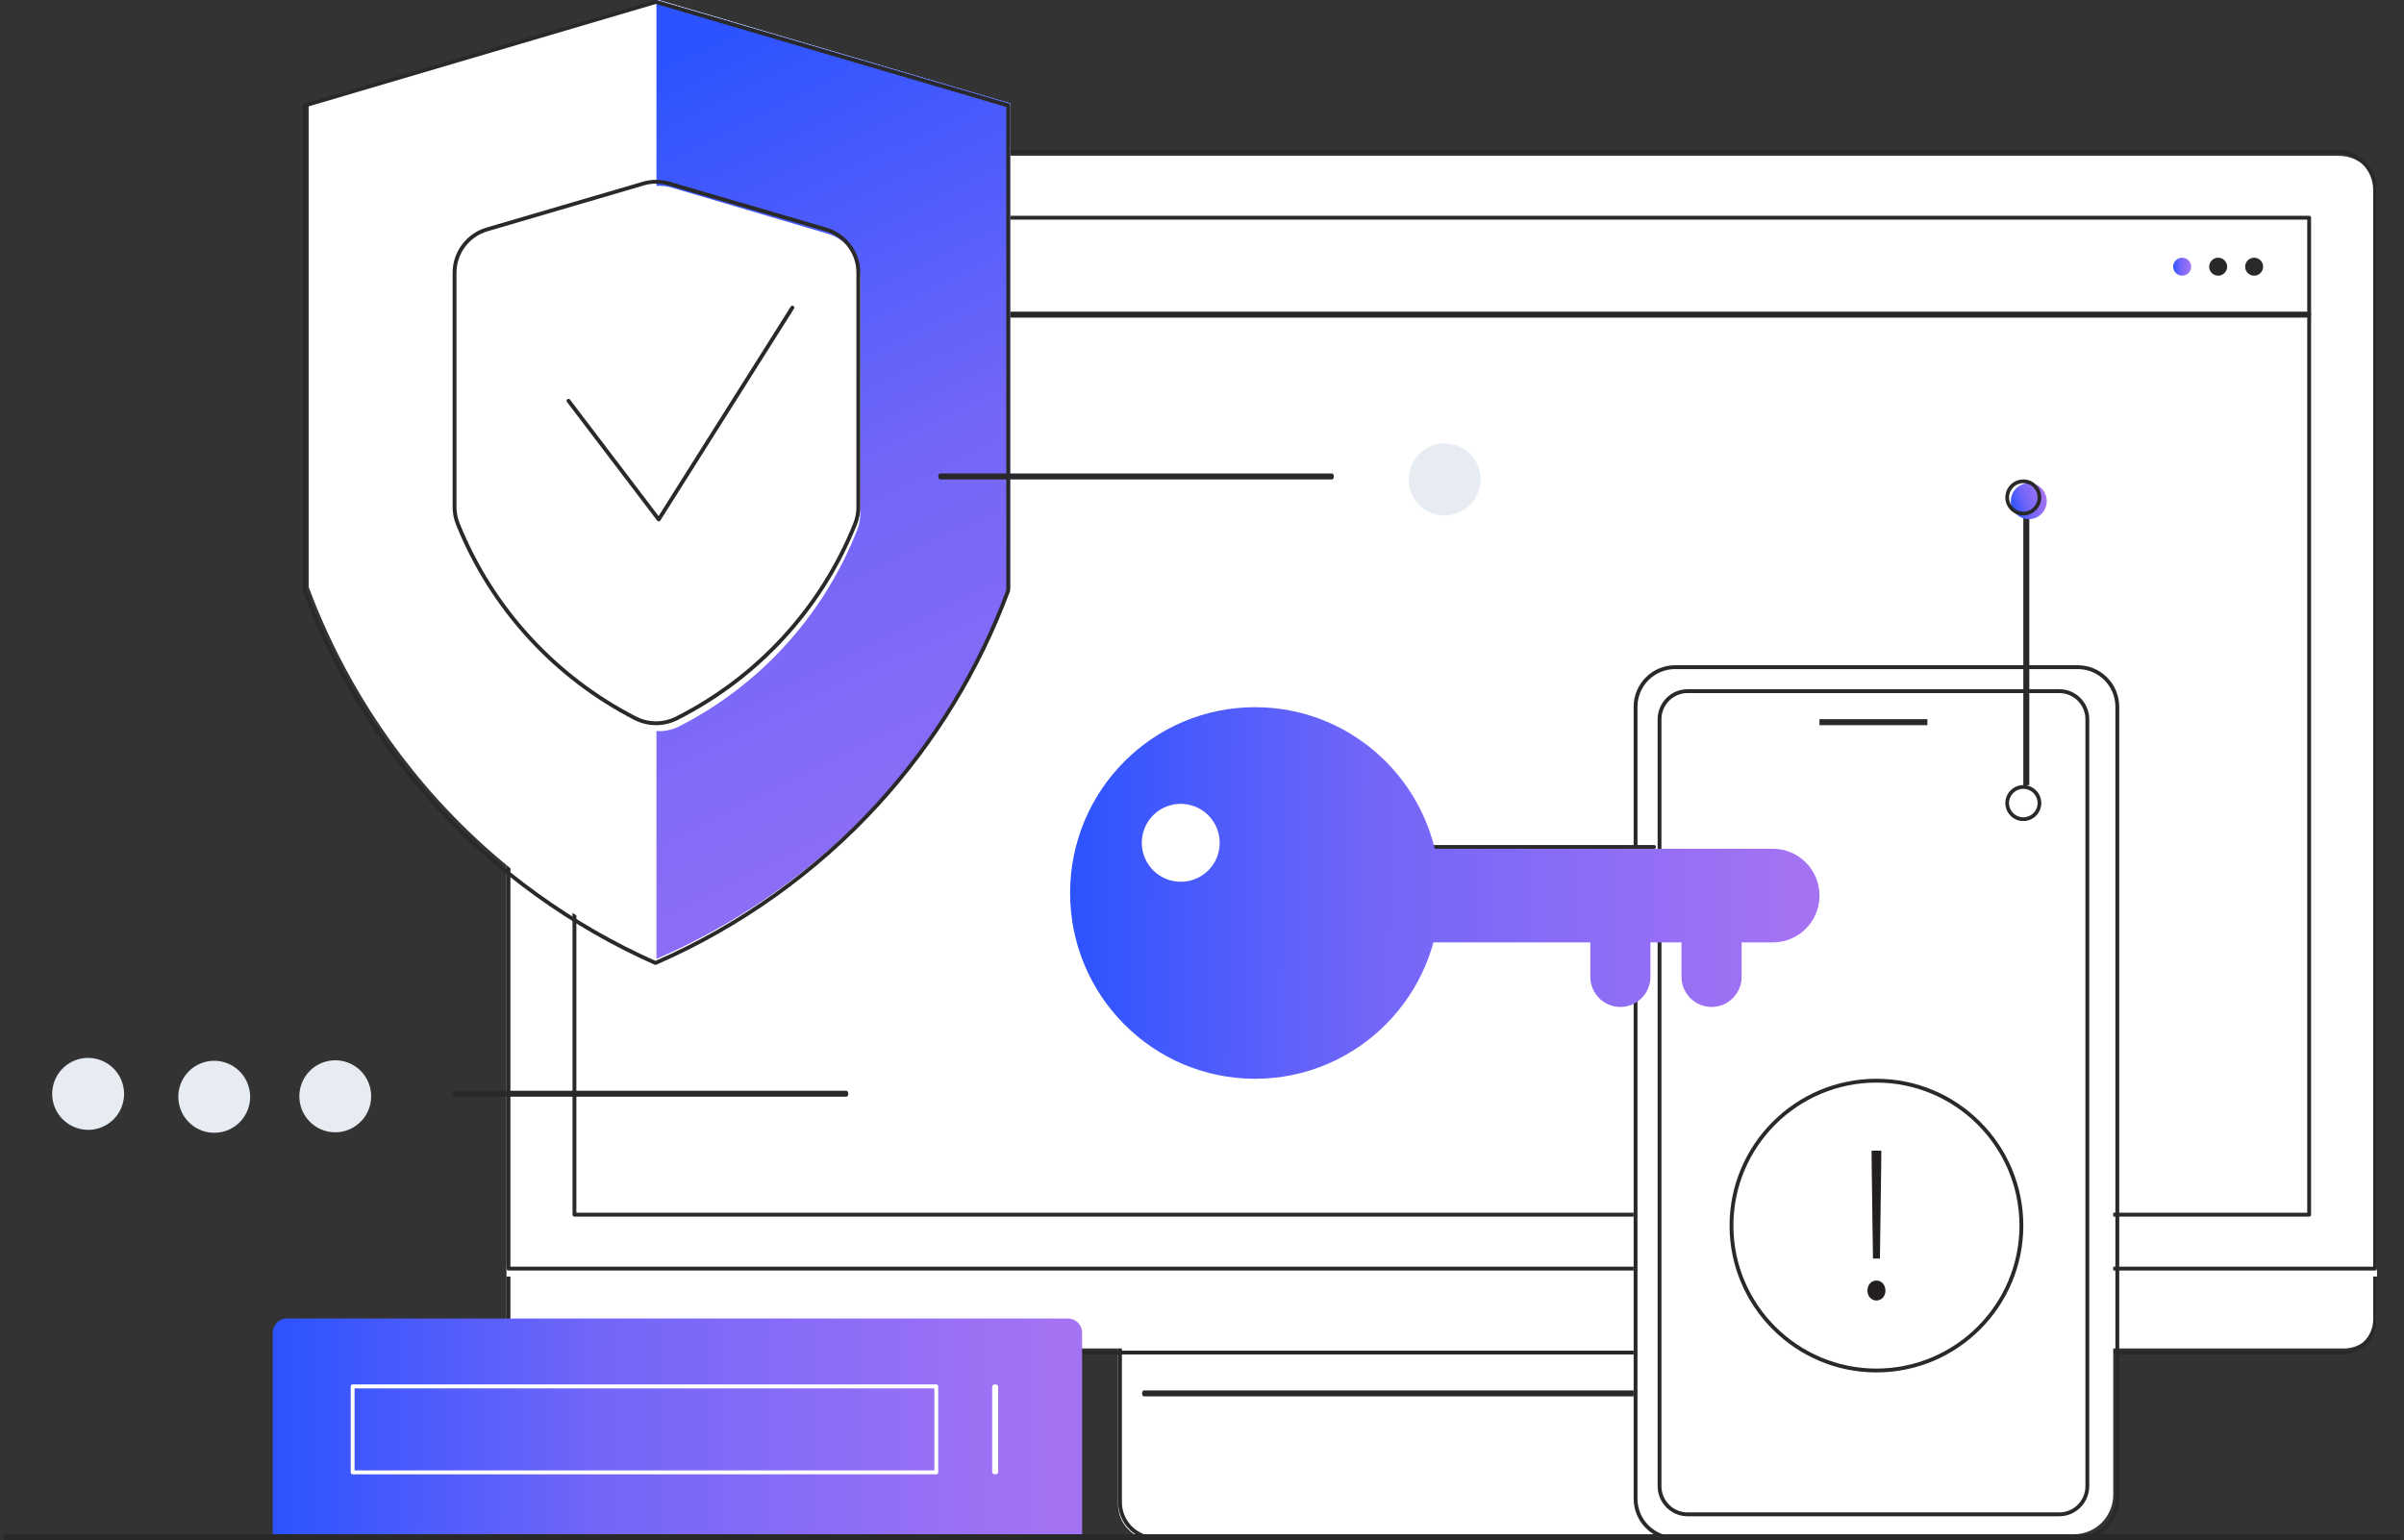
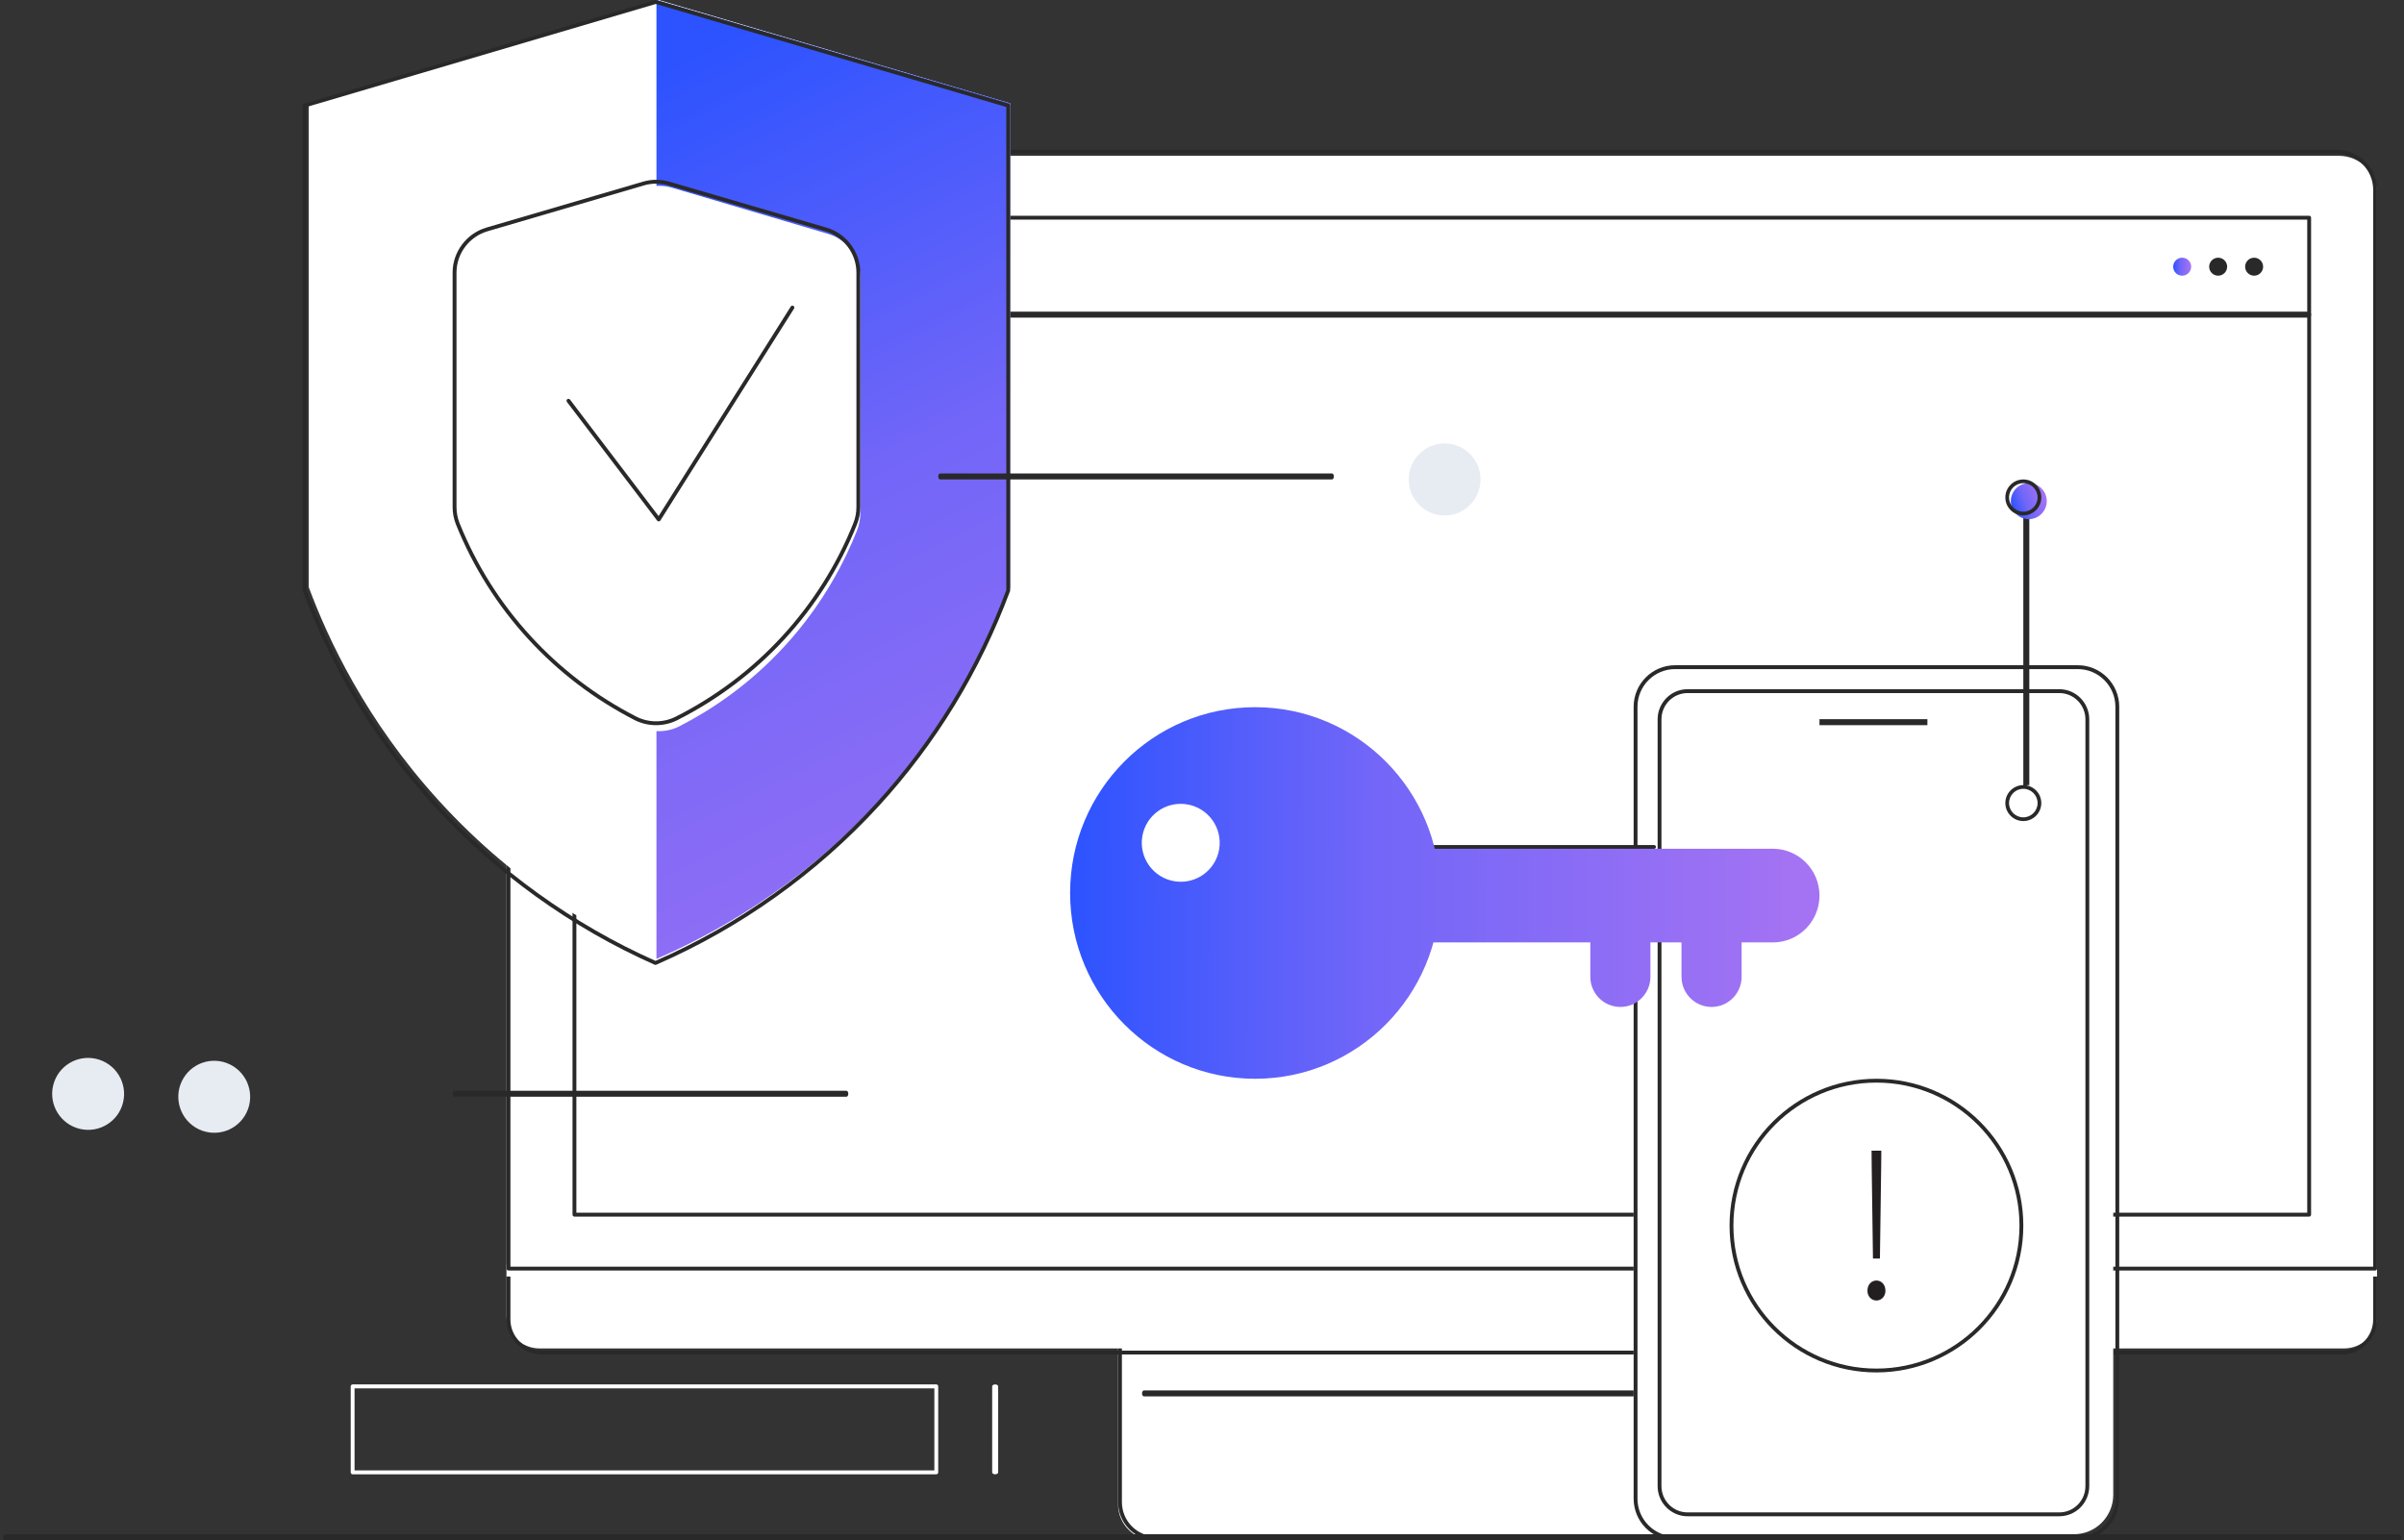
<svg xmlns="http://www.w3.org/2000/svg" width="401" height="257" viewBox="0 0 401 257" fill="none">
  <rect x="0" y="0" width="401" height="257" fill="#333333" stroke="none" />
  <path d="M192.503 257H288.497C291.812 257 294.5 254.321 294.5 251.016V219H186.5V251.016C186.5 254.321 189.188 257 192.503 257Z" fill="white" />
  <path d="M288.213 257H192.787C189.32 257 186.5 254.145 186.5 250.637V218.324C186.5 218.145 186.643 218 186.82 218H294.18C294.357 218 294.5 218.145 294.5 218.324V250.637C294.5 254.145 291.68 257 288.213 257ZM187.14 218.647V250.636C187.14 253.788 189.673 256.352 192.787 256.352H288.213C291.327 256.352 293.861 253.788 293.861 250.636V218.647H187.14Z" fill="#292929" />
  <path d="M289.181 233H190.819C190.643 233 190.5 232.776 190.5 232.5C190.5 232.224 190.643 232 190.819 232H289.181C289.357 232 289.5 232.224 289.5 232.5C289.5 232.776 289.357 233 289.181 233Z" fill="#292929" />
  <path d="M84.5 211V219.632C84.5 222.597 86.978 225 90.034 225H390.966C394.022 225 396.5 222.597 396.5 219.632V211H84.5Z" fill="white" />
  <path d="M390.656 226H90.343C87.121 226 84.5 223.386 84.5 220.174V211.32C84.5 211.143 84.643 211 84.821 211C84.998 211 85.141 211.143 85.141 211.32V220.174C85.141 223.034 87.475 225.361 90.343 225.361H390.657C393.525 225.361 395.859 223.034 395.859 220.174V211.32C395.859 211.143 396.002 211 396.179 211C396.356 211 396.5 211.143 396.5 211.32V220.174C396.5 223.386 393.879 226 390.656 226Z" fill="#292929" />
  <path d="M84.5 213H396.5V32.368C396.5 28.851 393.658 26 390.152 26H90.848C87.342 26 84.5 28.851 84.5 32.368V213Z" fill="white" />
  <path d="M396.179 212H84.821C84.643 212 84.5 211.856 84.5 211.679V31.667C84.5 27.991 87.485 25 91.155 25H389.845C393.514 25 396.5 27.991 396.5 31.667V211.679C396.5 211.856 396.356 212 396.179 212ZM85.141 211.358H395.859V31.667C395.859 28.345 393.161 25.642 389.845 25.642H91.155C87.839 25.642 85.141 28.345 85.141 31.667L85.141 211.358Z" fill="#292929" />
  <path d="M385.179 203H95.821C95.644 203 95.5 202.856 95.5 202.678V36.322C95.5 36.144 95.644 36 95.821 36H385.179C385.356 36 385.5 36.144 385.5 36.322V202.677C385.5 202.856 385.356 203 385.179 203ZM96.141 202.355H384.859V36.645H96.141V202.355Z" fill="#292929" />
  <path d="M385.179 53H95.821C95.644 53 95.5 52.776 95.5 52.5C95.5 52.224 95.644 52 95.821 52H385.179C385.356 52 385.5 52.224 385.5 52.5C385.5 52.776 385.356 53 385.179 53Z" fill="#292929" />
  <path d="M374.5 44.5C374.5 45.328 375.172 46 376 46C376.828 46 377.5 45.328 377.5 44.5C377.5 43.672 376.828 43 376 43C375.172 43 374.5 43.672 374.5 44.5Z" fill="#292929" />
  <path d="M368.5 44.5C368.5 45.328 369.172 46 370 46C370.828 46 371.5 45.328 371.5 44.5C371.5 43.672 370.828 43 370 43C369.172 43 368.5 43.672 368.5 44.5Z" fill="#292929" />
  <path d="M364 46C364.828 46 365.5 45.328 365.5 44.5C365.5 43.672 364.828 43 364 43C363.172 43 362.5 43.672 362.5 44.5C362.5 45.328 363.172 46 364 46Z" fill="url(#paint0_linear_3522_5438)" />
  <path d="M168.5 17.248V97.979C165.311 106.575 159.023 120.225 146.752 133.647C133.244 148.42 118.7 156.125 110 159.927C109.943 159.951 109.887 159.976 109.832 160C101.081 156.118 86.657 148.356 73.248 133.647C61.019 120.229 54.714 106.608 51.5 97.979V17.248C70.967 11.5 90.436 5.75 109.903 0C109.936 0.009 109.967 0.02 110 0.029C129.5 5.77 149 11.509 168.5 17.248Z" fill="white" />
  <path d="M168.5 17.231V98.013C165.284 106.614 158.942 120.273 146.566 133.703C132.942 148.486 118.274 156.196 109.5 160V0C129.167 5.745 148.833 11.488 168.5 17.231Z" fill="url(#paint1_linear_3522_5438)" />
  <path d="M107.83 31.308C99.179 33.877 90.527 36.446 81.876 39.016C78.688 39.962 76.5 42.912 76.5 46.262V85.686C76.5 86.655 76.686 87.612 77.043 88.511C79.02 93.481 82.583 100.607 88.955 107.635C95.07 114.38 101.554 118.588 106.472 121.151C108.629 122.274 111.183 122.284 113.347 121.175C118.279 118.647 124.853 114.446 131.045 107.635C137.438 100.604 140.996 93.465 142.96 88.507C143.316 87.611 143.5 86.657 143.5 85.692V46.267C143.5 42.915 141.308 39.964 138.118 39.019L112.06 31.306C110.679 30.897 109.211 30.898 107.83 31.308Z" fill="white" />
  <path d="M109.434 121C108.187 121 106.94 120.708 105.805 120.124C99.117 116.681 93.161 112.143 88.105 106.635C82.964 101.033 78.915 94.611 76.069 87.548C75.692 86.61 75.5 85.626 75.5 84.624V45.476C75.5 42.032 77.818 38.947 81.136 37.973L107.228 30.32C108.678 29.894 110.211 29.893 111.661 30.317L137.857 37.976C141.18 38.948 143.5 42.034 143.5 45.482V84.629C143.5 85.628 143.31 86.609 142.935 87.543C140.097 94.615 136.046 101.039 130.894 106.635C125.792 112.178 119.775 116.725 113.011 120.149C111.89 120.716 110.662 121 109.434 121ZM107.319 30.628L107.41 30.936L81.319 38.59C78.273 39.483 76.146 42.315 76.146 45.476V84.624C76.146 85.544 76.322 86.447 76.668 87.309C79.485 94.3 83.493 100.657 88.582 106.201C93.587 111.653 99.481 116.145 106.102 119.553C108.171 120.618 110.644 120.626 112.719 119.576C119.413 116.187 125.369 111.687 130.419 106.2C135.518 100.662 139.527 94.304 142.336 87.305C142.68 86.446 142.855 85.546 142.855 84.629V45.482C142.855 42.317 140.725 39.484 137.676 38.593L111.48 30.934C110.149 30.545 108.741 30.546 107.41 30.936L107.319 30.628Z" fill="#292929" />
  <path d="M109.332 161C109.287 161 109.243 160.991 109.201 160.973C95.324 154.822 82.598 145.663 72.399 134.484C62.844 124.009 55.483 111.947 50.52 98.632C50.507 98.596 50.5 98.558 50.5 98.519V17.608C50.5 17.466 50.594 17.34 50.731 17.3C70.257 11.539 89.785 5.776 109.312 0.013C109.368 -0.004 109.429 -0.004 109.485 0.011C109.506 0.016 109.526 0.023 109.546 0.029L109.583 0.04C128.896 5.721 148.201 11.398 167.506 17.075L168.269 17.299C168.406 17.34 168.5 17.466 168.5 17.608V98.519C168.5 98.558 168.493 98.595 168.48 98.631C163.528 111.967 156.166 124.03 146.601 134.484C136.358 145.677 123.573 154.811 109.629 160.9C109.577 160.922 109.531 160.942 109.485 160.962L109.461 160.973C109.42 160.991 109.375 161 109.332 161ZM51.143 98.461C56.077 111.677 63.388 123.65 72.874 134.049C82.982 145.128 95.586 154.212 109.333 160.326C109.347 160.32 109.361 160.314 109.375 160.308C123.235 154.256 135.944 145.175 146.127 134.049C155.623 123.67 162.934 111.697 167.857 98.461V17.85L167.325 17.693C148.02 12.016 128.715 6.339 109.409 0.66C109.407 0.659 109.405 0.658 109.402 0.658C89.984 6.389 70.561 12.121 51.143 17.85V98.461Z" fill="#292929" />
  <path d="M109.88 87C109.779 87 109.683 86.953 109.622 86.872L94.566 67.065C94.458 66.923 94.486 66.721 94.629 66.613C94.771 66.506 94.974 66.534 95.082 66.676L109.855 86.11L131.902 51.151C131.997 51 132.197 50.955 132.348 51.05C132.5 51.144 132.545 51.343 132.45 51.494L110.154 86.849C110.098 86.939 110 86.995 109.894 87C109.889 87 109.884 87 109.88 87Z" fill="#292929" />
  <path d="M345.939 256H279.061C275.438 256 272.5 253.051 272.5 249.412V117.588C272.5 113.949 275.438 111 279.061 111H345.939C349.562 111 352.5 113.949 352.5 117.588V249.412C352.5 253.051 349.562 256 345.939 256Z" fill="white" />
  <path d="M346.588 257H279.412C275.6 257 272.5 253.893 272.5 250.074V117.926C272.5 114.107 275.6 111 279.412 111H346.588C350.399 111 353.5 114.107 353.5 117.926V250.074C353.5 253.893 350.399 257 346.588 257ZM279.412 111.644C275.955 111.644 273.142 114.462 273.142 117.926V250.074C273.142 253.538 275.955 256.356 279.412 256.356H346.588C350.045 256.356 352.858 253.538 352.858 250.074V117.926C352.858 114.462 350.045 111.644 346.588 111.644H279.412Z" fill="#292929" />
  <path d="M343.51 253H281.49C278.739 253 276.5 250.744 276.5 247.971V120.029C276.5 117.256 278.738 115 281.49 115H343.51C346.261 115 348.5 117.256 348.5 120.029V247.971C348.5 250.744 346.261 253 343.51 253ZM281.49 115.645C279.091 115.645 277.14 117.611 277.14 120.029V247.971C277.14 250.389 279.091 252.355 281.49 252.355H343.51C345.909 252.355 347.86 250.389 347.86 247.971V120.029C347.86 117.611 345.909 115.645 343.51 115.645H281.49Z" fill="#292929" />
  <path d="M321.5 120H303.5V121H321.5V120Z" fill="#292929" />
  <path d="M292.181 157H229.819C229.643 157 229.5 156.858 229.5 156.682V141.318C229.5 141.142 229.643 141 229.819 141H275.902C276.079 141 276.222 141.142 276.222 141.318C276.222 141.493 276.079 141.636 275.902 141.636H230.139V156.364H292.181C292.357 156.364 292.5 156.507 292.5 156.682C292.5 156.858 292.357 157 292.181 157Z" fill="#292929" />
  <path d="M270.287 168.017C267.519 168.017 265.274 165.762 265.274 162.98V157.423C265.274 154.642 267.519 152.387 270.287 152.387C273.056 152.387 275.3 154.642 275.3 157.423V162.98C275.3 165.762 273.056 168.017 270.287 168.017Z" fill="url(#paint2_linear_3522_5438)" />
  <path d="M285.499 168.017C282.73 168.017 280.486 165.762 280.486 162.98V157.423C280.486 154.642 282.73 152.387 285.499 152.387C288.267 152.387 290.512 154.642 290.512 157.423V162.98C290.512 165.762 288.267 168.017 285.499 168.017Z" fill="url(#paint3_linear_3522_5438)" />
  <path d="M295.721 157.25H235.74V141.619H295.721C300.017 141.619 303.5 145.118 303.5 149.434C303.5 153.751 300.017 157.25 295.721 157.25Z" fill="url(#paint4_linear_3522_5438)" />
  <path d="M209.355 180C226.396 180 240.21 166.121 240.21 149C240.21 131.879 226.396 118 209.355 118C192.314 118 178.5 131.879 178.5 149C178.5 166.121 192.314 180 209.355 180Z" fill="url(#paint5_linear_3522_5438)" />
  <path d="M203.369 141.673C203.942 138.129 201.535 134.788 197.992 134.211C194.448 133.635 191.111 136.04 190.538 139.583C189.965 143.127 192.372 146.468 195.916 147.045C199.459 147.621 202.796 145.216 203.369 141.673Z" fill="white" />
  <path d="M338 134C337.724 134 337.5 133.856 337.5 133.679V85.321C337.5 85.144 337.724 85 338 85C338.276 85 338.5 85.144 338.5 85.321V133.679C338.5 133.856 338.276 134 338 134Z" fill="#292929" />
  <path d="M339.56 86.395C341.09 85.759 341.818 84.002 341.186 82.47C340.553 80.939 338.8 80.213 337.27 80.849C335.74 81.485 335.013 83.242 335.645 84.773C336.277 86.304 338.03 87.031 339.56 86.395Z" fill="url(#paint6_linear_3522_5438)" />
  <path d="M337.5 86C335.846 86 334.5 84.654 334.5 83C334.5 81.346 335.846 80 337.5 80C339.154 80 340.5 81.346 340.5 83C340.5 84.654 339.154 86 337.5 86ZM337.5 80.62C336.187 80.62 335.12 81.687 335.12 83C335.12 84.312 336.187 85.38 337.5 85.38C338.813 85.38 339.88 84.312 339.88 83C339.88 81.687 338.813 80.62 337.5 80.62Z" fill="#292929" />
  <path d="M338.5 137C340.157 137 341.5 135.657 341.5 134C341.5 132.343 340.157 131 338.5 131C336.843 131 335.5 132.343 335.5 134C335.5 135.657 336.843 137 338.5 137Z" fill="white" />
  <path d="M337.5 137C335.846 137 334.5 135.654 334.5 134C334.5 132.346 335.846 131 337.5 131C339.154 131 340.5 132.346 340.5 134C340.5 135.654 339.154 137 337.5 137ZM337.5 131.619C336.187 131.619 335.12 132.687 335.12 134C335.12 135.312 336.187 136.38 337.5 136.38C338.813 136.38 339.88 135.312 339.88 134C339.88 132.687 338.813 131.619 337.5 131.619Z" fill="#292929" />
  <path d="M311.5 215.365C311.5 214.295 312.222 213.664 313 213.664C313.778 213.664 314.5 214.295 314.5 215.365C314.5 216.369 313.778 217 313 217C312.222 217 311.5 216.369 311.5 215.365ZM312.208 194.588L312.186 192H313.814L313.792 194.588L313.58 209.991H312.42L312.208 194.588Z" fill="#231F20" />
  <path d="M313 229C299.491 229 288.5 218.009 288.5 204.5C288.5 190.991 299.491 180 313 180C326.509 180 337.5 190.991 337.5 204.5C337.5 218.009 326.509 229 313 229ZM313 180.641C299.844 180.641 289.141 191.344 289.141 204.5C289.141 217.656 299.844 228.359 313 228.359C326.156 228.359 336.859 217.656 336.859 204.5C336.859 191.344 326.156 180.641 313 180.641Z" fill="#292929" />
-   <path d="M180.5 257H45.5V222.361C45.5 221.057 46.552 220 47.85 220H178.15C179.448 220 180.5 221.057 180.5 222.361V257Z" fill="url(#paint7_linear_3522_5438)" />
  <path d="M156.179 246H58.822C58.644 246 58.5 245.853 58.5 245.672V231.328C58.5 231.147 58.644 231 58.822 231H156.179C156.356 231 156.5 231.147 156.5 231.328V245.672C156.5 245.853 156.356 246 156.179 246ZM59.143 245.344H155.857V231.656H59.143V245.344Z" fill="white" />
  <path d="M166 246C165.724 246 165.5 245.853 165.5 245.672V231.328C165.5 231.147 165.724 231 166 231C166.276 231 166.5 231.147 166.5 231.328V245.672C166.5 245.853 166.276 246 166 246Z" fill="white" />
  <path d="M141.177 183H75.823C75.644 183 75.5 182.776 75.5 182.5C75.5 182.224 75.644 182 75.823 182H141.177C141.356 182 141.5 182.224 141.5 182.5C141.5 182.776 141.356 183 141.177 183Z" fill="#292929" />
-   <path d="M59.668 187.611C62.25 185.534 62.665 181.752 60.596 179.163C58.526 176.575 54.756 176.161 52.175 178.239C49.593 180.316 49.177 184.098 51.247 186.686C53.316 189.275 57.086 189.689 59.668 187.611Z" fill="#E7ECF2" />
  <path d="M40.852 186.141C42.575 183.31 41.68 179.612 38.854 177.881C36.028 176.151 32.341 177.043 30.619 179.874C28.896 182.705 29.791 186.403 32.617 188.133C35.443 189.864 39.13 188.972 40.852 186.141Z" fill="#E7ECF2" />
  <path d="M20.543 183.889C21.293 180.662 19.286 177.433 16.059 176.678C12.832 175.923 9.609 177.928 8.858 181.156C8.108 184.383 10.116 187.612 13.342 188.367C16.569 189.122 19.793 187.117 20.543 183.889Z" fill="#E7ECF2" />
  <path d="M222.177 80H156.823C156.644 80 156.5 79.776 156.5 79.5C156.5 79.224 156.644 79 156.823 79H222.177C222.355 79 222.5 79.224 222.5 79.5C222.5 79.776 222.355 80 222.177 80Z" fill="#292929" />
  <path d="M245.207 84.249C247.547 81.903 247.547 78.097 245.207 75.751C242.868 73.403 239.075 73.403 236.736 75.751C234.396 78.097 234.396 81.903 236.736 84.249C239.075 86.597 242.868 86.596 245.207 84.249Z" fill="#E7ECF2" />
  <path d="M400.179 257H0.821C0.644 257 0.5 256.776 0.5 256.5C0.5 256.224 0.644 256 0.821 256H400.179C400.356 256 400.5 256.224 400.5 256.5C400.5 256.776 400.356 257 400.179 257Z" fill="#292929" />
  <defs>
    <linearGradient id="paint0_linear_3522_5438" x1="362.5" y1="43.211" x2="365.418" y2="43.215" gradientUnits="userSpaceOnUse">
      <stop stop-color="#2C53FF" />
      <stop offset="0.413" stop-color="#7266F8" />
      <stop offset="1" stop-color="#A473F3" />
    </linearGradient>
    <linearGradient id="paint1_linear_3522_5438" x1="109.5" y1="11.25" x2="190.707" y2="176.561" gradientUnits="userSpaceOnUse">
      <stop stop-color="#2C53FF" />
      <stop offset="0.413" stop-color="#7266F8" />
      <stop offset="1" stop-color="#A473F3" />
    </linearGradient>
    <linearGradient id="paint2_linear_3522_5438" x1="178.5" y1="122.359" x2="300.076" y2="122.738" gradientUnits="userSpaceOnUse">
      <stop stop-color="#2C53FF" />
      <stop offset="0.413" stop-color="#7266F8" />
      <stop offset="1" stop-color="#A473F3" />
    </linearGradient>
    <linearGradient id="paint3_linear_3522_5438" x1="178.5" y1="122.359" x2="300.076" y2="122.738" gradientUnits="userSpaceOnUse">
      <stop stop-color="#2C53FF" />
      <stop offset="0.413" stop-color="#7266F8" />
      <stop offset="1" stop-color="#A473F3" />
    </linearGradient>
    <linearGradient id="paint4_linear_3522_5438" x1="178.5" y1="122.359" x2="300.076" y2="122.738" gradientUnits="userSpaceOnUse">
      <stop stop-color="#2C53FF" />
      <stop offset="0.413" stop-color="#7266F8" />
      <stop offset="1" stop-color="#A473F3" />
    </linearGradient>
    <linearGradient id="paint5_linear_3522_5438" x1="178.5" y1="122.359" x2="300.076" y2="122.738" gradientUnits="userSpaceOnUse">
      <stop stop-color="#2C53FF" />
      <stop offset="0.413" stop-color="#7266F8" />
      <stop offset="1" stop-color="#A473F3" />
    </linearGradient>
    <linearGradient id="paint6_linear_3522_5438" x1="334.661" y1="82.39" x2="340.058" y2="80.171" gradientUnits="userSpaceOnUse">
      <stop stop-color="#2C53FF" />
      <stop offset="0.413" stop-color="#7266F8" />
      <stop offset="1" stop-color="#A473F3" />
    </linearGradient>
    <linearGradient id="paint7_linear_3522_5438" x1="45.5" y1="222.602" x2="176.799" y2="223.341" gradientUnits="userSpaceOnUse">
      <stop stop-color="#2C53FF" />
      <stop offset="0.413" stop-color="#7266F8" />
      <stop offset="1" stop-color="#A473F3" />
    </linearGradient>
  </defs>
</svg>